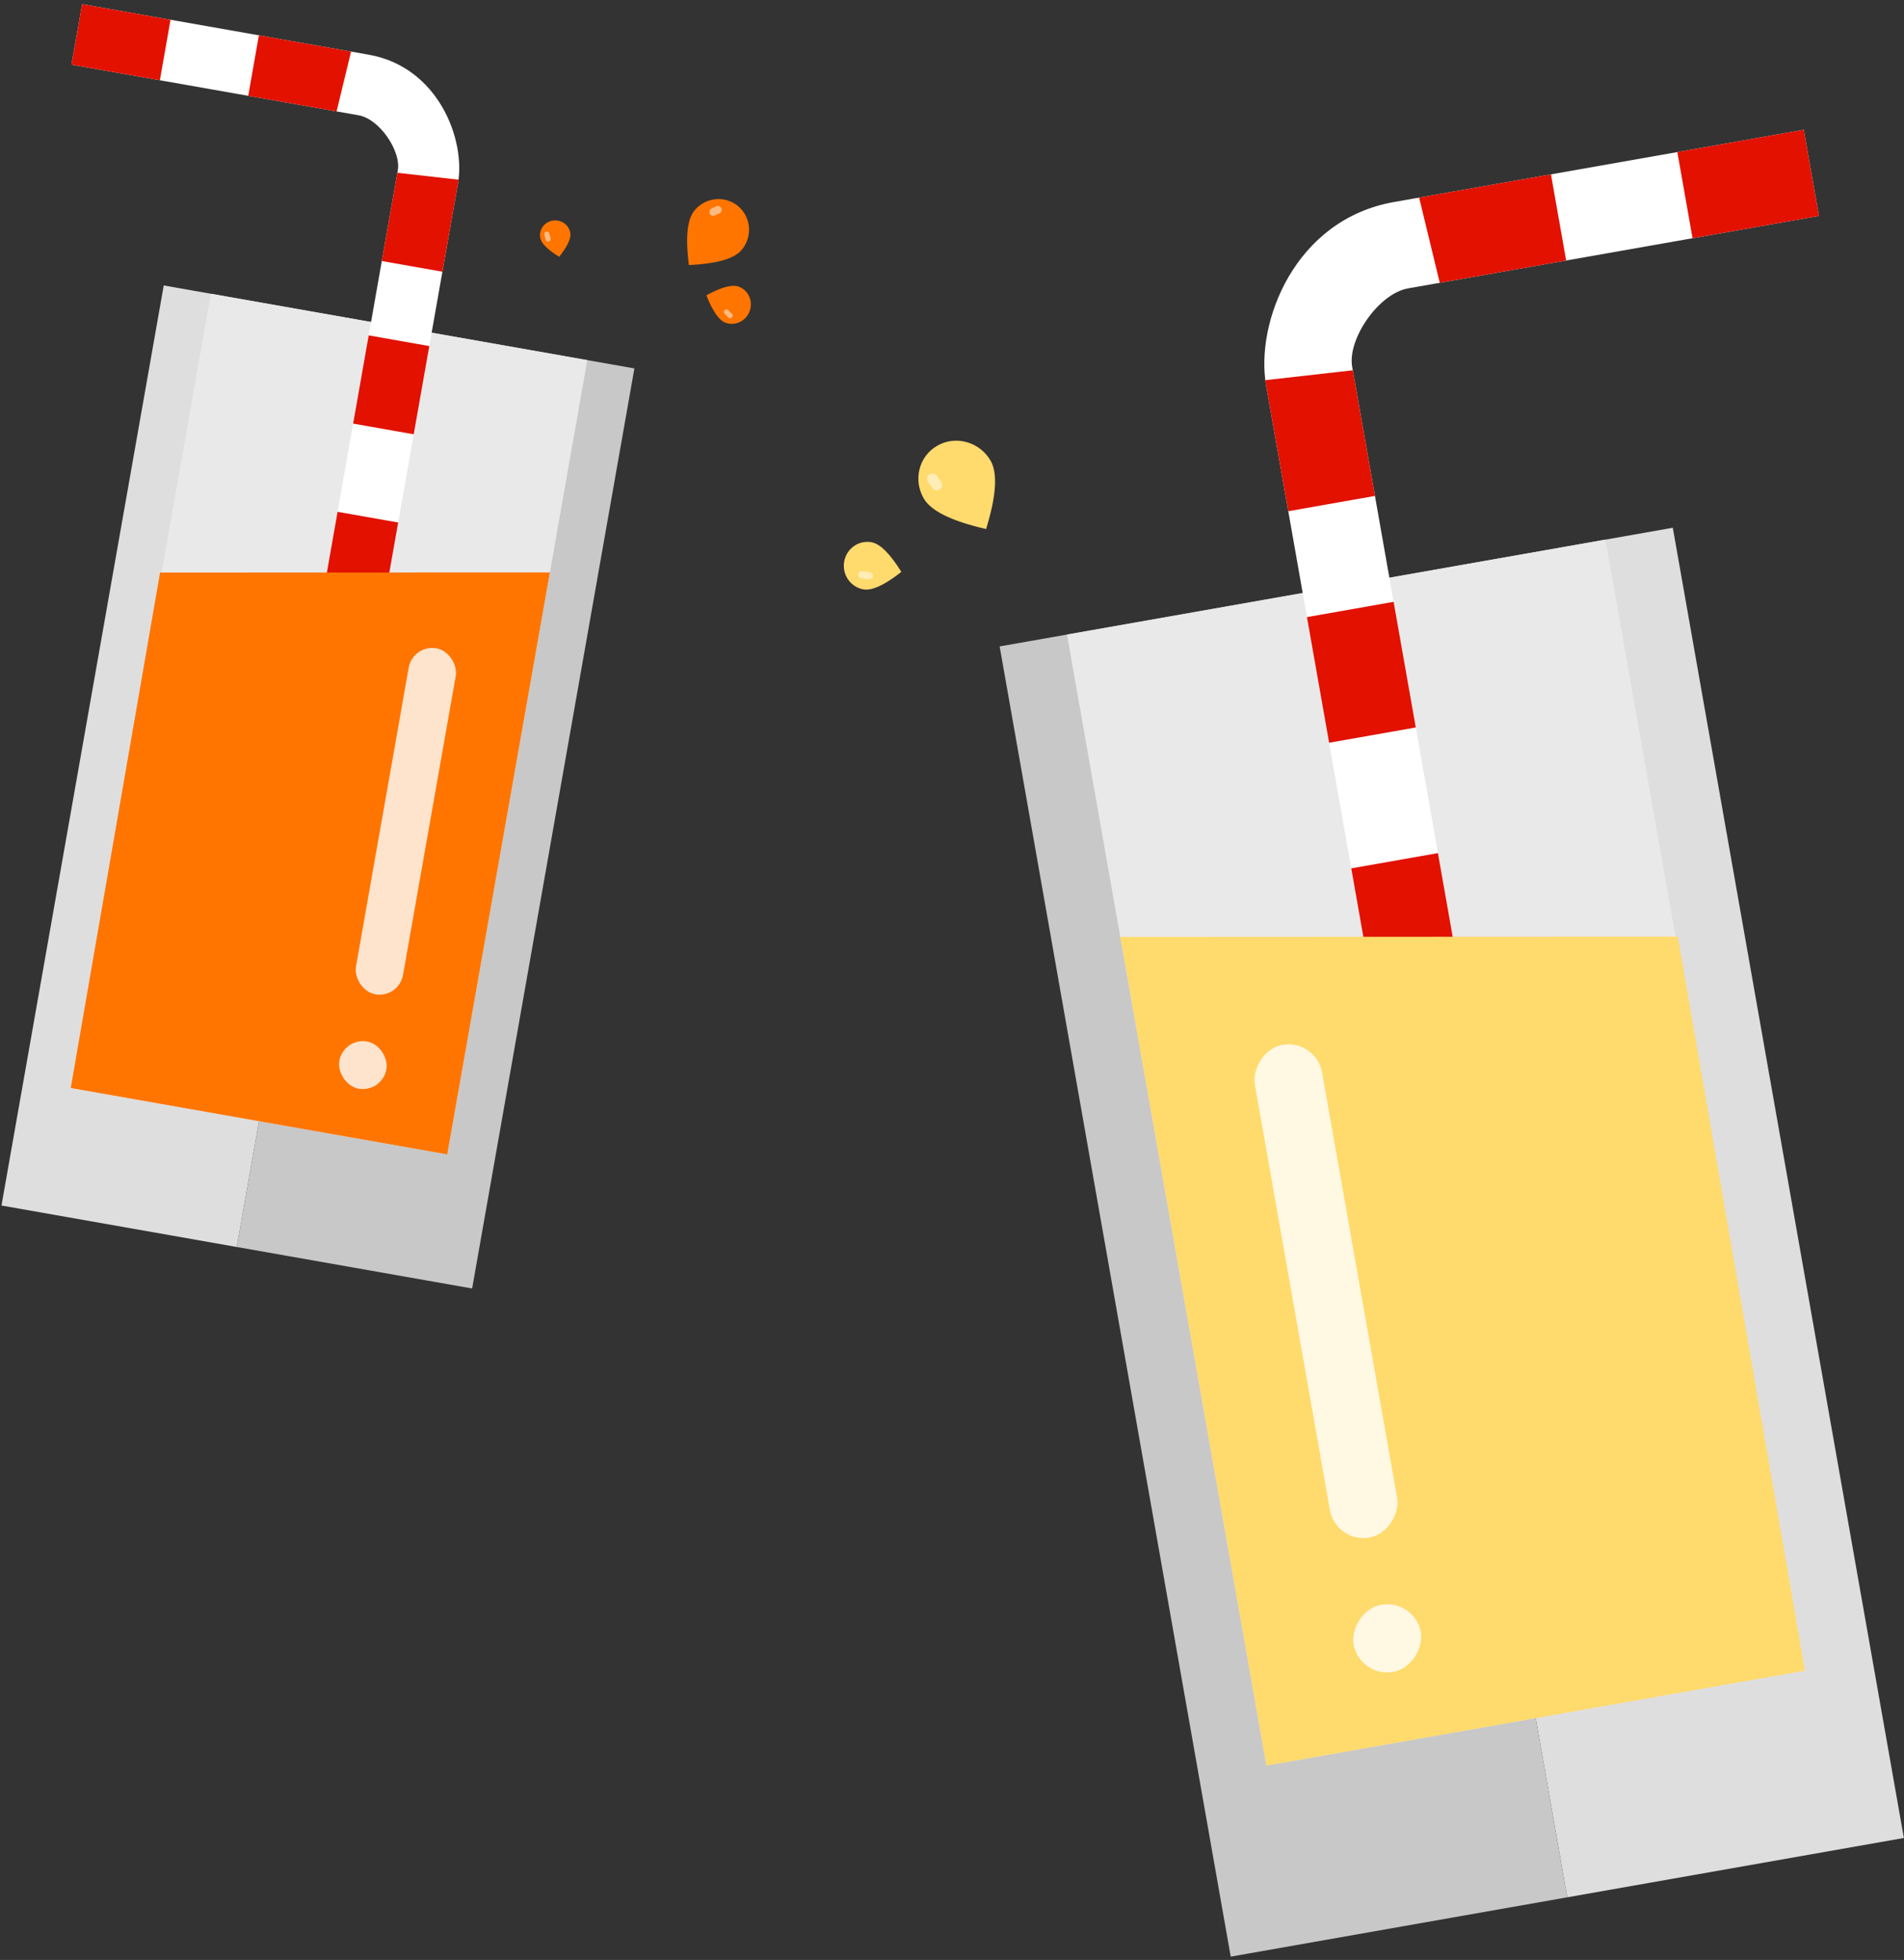
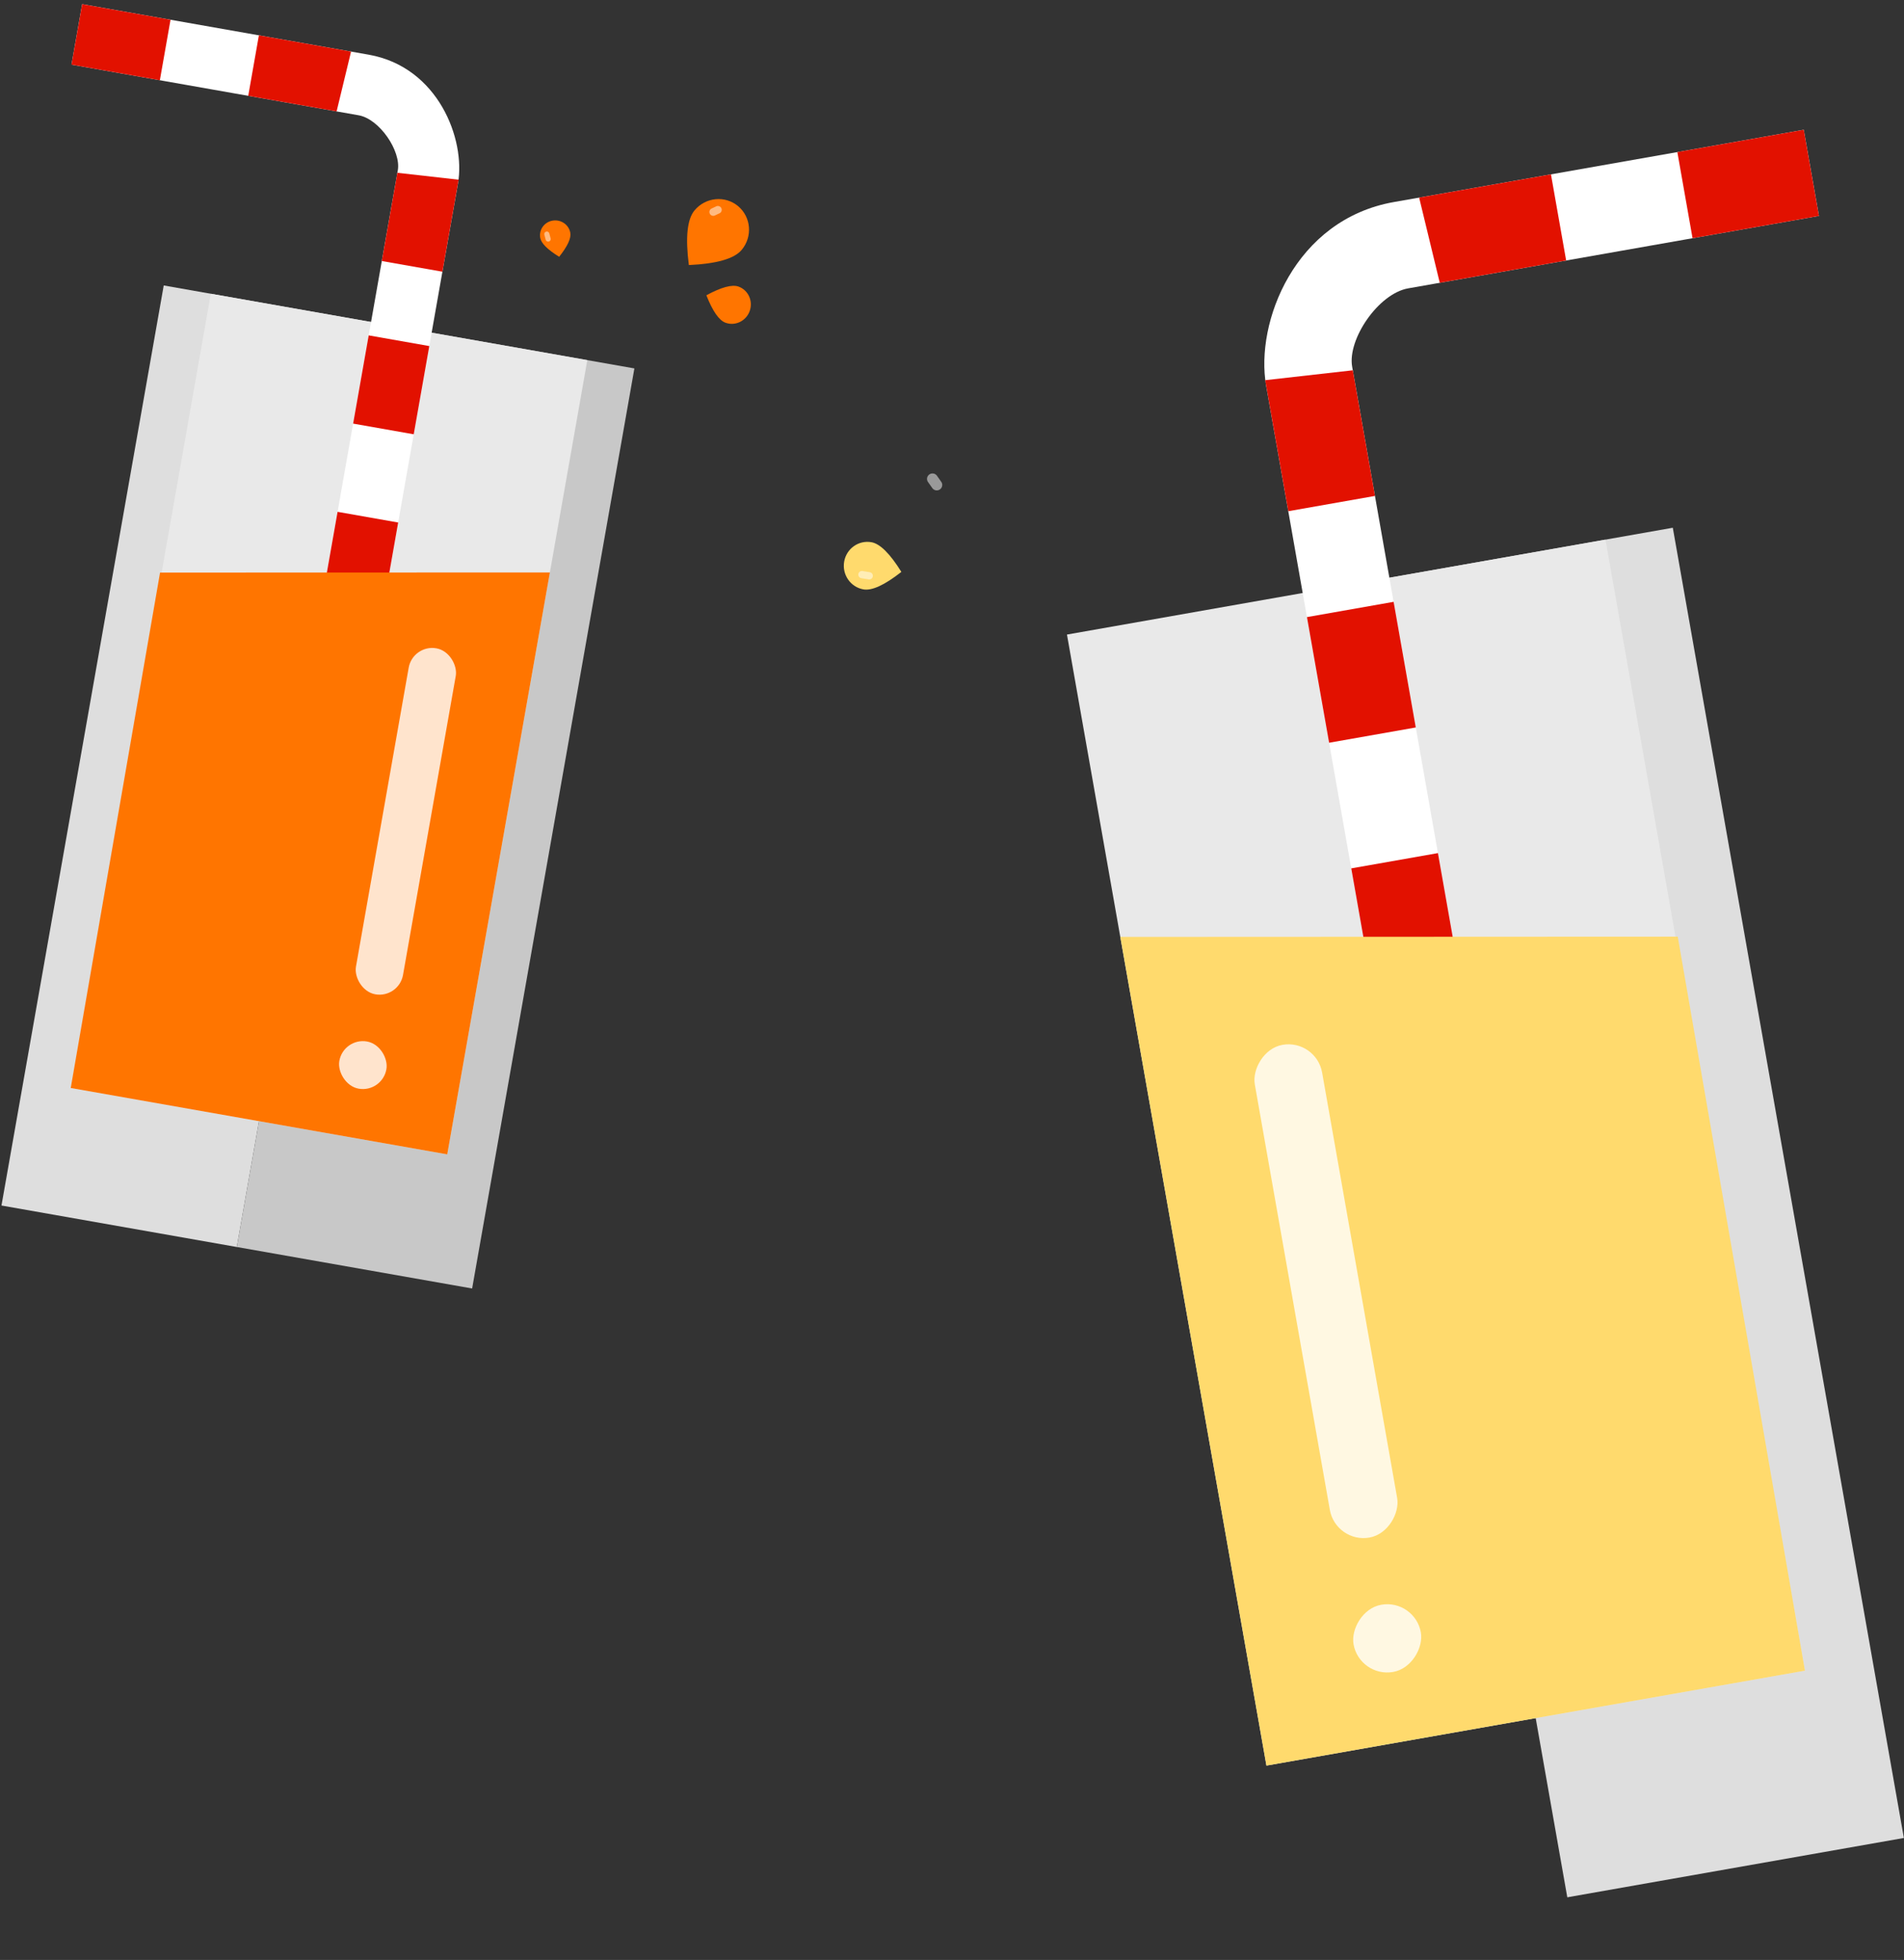
<svg xmlns="http://www.w3.org/2000/svg" width="338" height="348" viewBox="0 0 338 348">
  <rect x="0" y="0" width="338" height="348" fill="#333333" stroke="none" />
  <g fill="none" fill-rule="evenodd">
    <g transform="rotate(10 3.966 82.631)">
      <path fill="#DEDEDE" fill-rule="nonzero" d="M23.138 46.81h42.42v165.88h-42.42z" />
      <path fill="#C8C8C8" fill-rule="nonzero" d="M65.558 46.81h42.42v165.88h-42.42z" />
      <path fill="#E9E9E9" fill-rule="nonzero" d="M31.622 46.81h67.871v143.196H31.622z" />
      <path fill="#FFF" d="M71.432 96.941V19.91C71.432 11.956 64.377.14 51.86.14H.203v10.907h51.771c3.755 0 8.534 4.943 8.534 8.408V96.94h10.924z" />
      <path fill="#E21100" d="M71.432 96.941H60.508V81.035h10.924zM71.432 65.129H60.508V49.222h10.924zM60.508 35.816h10.924V19.228l-10.924.681zM32.062.14v10.907h15.93L48.675.14zM16.133 11.047H.203V.14h15.93z" />
      <path fill="#FF7500" fill-rule="nonzero" d="M31.347 97.127L99.493 85.09v104.916H31.622z" />
      <rect width="8.484" height="62.382" x="77.746" y="101.853" fill="#FFF" fill-rule="nonzero" opacity=".803" rx="4.242" />
      <rect width="8.484" height="8.507" x="77.746" y="172.742" fill="#FFF" fill-rule="nonzero" opacity=".803" rx="4.242" />
    </g>
    <g fill-rule="nonzero">
      <path fill="#FF7500" d="M122.286 47.063c4.939-.228 8.063-1.125 9.373-2.69 1.965-2.346 1.687-5.822-.62-7.763-2.309-1.94-5.773-1.611-7.738.736-1.31 1.564-1.648 4.804-1.015 9.717z" />
      <path fill="#FFF" fill-opacity=".5" d="M128.055 36.965l.002.004a.68.68 0 0 1-.33.904l-.824.386a.68.68 0 0 1-.904-.33l-.002-.004a.68.68 0 0 1 .33-.904l.824-.385a.68.68 0 0 1 .904.329z" />
      <path fill="#FF7500" d="M125.396 52.429c1.115 2.828 2.248 4.453 3.398 4.873 1.726.63 3.645-.294 4.288-2.065.642-1.771-.237-3.718-1.962-4.348-1.15-.42-3.059.093-5.724 1.54z" />
-       <path fill="#FFF" fill-opacity=".5" d="M129.924 56.353a.453.453 0 0 1-.642 0l-.644-.645a.453.453 0 1 1 .642-.643l.644.645a.455.455 0 0 1 0 .643z" />
      <path fill="#FF7500" d="M99.265 45.593c1.493-1.883 2.151-3.305 1.976-4.266-.262-1.442-1.67-2.407-3.145-2.155-1.474.251-2.457 1.624-2.194 3.066.175.961 1.296 2.08 3.363 3.355z" />
      <path fill="#FFF" fill-opacity=".5" d="M97.428 42.88a.454.454 0 0 1-.556-.32l-.237-.882a.454.454 0 0 1 .877-.235l.237.882a.454.454 0 0 1-.32.556z" />
    </g>
    <g fill-rule="nonzero">
-       <path fill="#FFDA6D" d="M175.053 93.932c-6.076-1.39-9.762-3.194-11.058-5.41-1.943-3.323-.867-7.529 2.403-9.393 3.27-1.864 7.497-.68 9.44 2.643 1.295 2.216 1.034 6.27-.785 12.16z" />
+       <path fill="#FFDA6D" d="M175.053 93.932z" />
      <path fill="#FFF" fill-opacity=".5" d="M166.853 86.896l.003-.002a.961.961 0 0 0 .236-1.343l-.758-1.075a.972.972 0 0 0-1.349-.238l-.003.002a.961.961 0 0 0-.237 1.344l.759 1.075a.972.972 0 0 0 1.349.237z" />
      <path fill="#FFDA6D" d="M160.01 101.543c-2.98 2.341-5.229 3.375-6.749 3.102-2.28-.41-3.804-2.617-3.404-4.929.399-2.312 2.57-3.853 4.85-3.443 1.52.273 3.288 2.03 5.303 5.27z" />
      <path fill="#FFF" fill-opacity=".5" d="M154.944 102.34a.65.65 0 0 0-.538-.742l-1.293-.209a.641.641 0 0 0-.736.535.65.65 0 0 0 .538.74l1.293.21a.641.641 0 0 0 .736-.535z" />
    </g>
    <g transform="scale(-1 1) rotate(10 -288.889 -1821.223)">
      <path fill="#DEDEDE" fill-rule="nonzero" d="M35.689 66.013H96.36v236.222H35.689z" />
-       <path fill="#C8C8C8" fill-rule="nonzero" d="M96.36 66.013h60.671v236.222H96.36z" />
      <path fill="#E9E9E9" fill-rule="nonzero" d="M47.823 66.013h97.074v203.919H47.823z" />
      <path fill="#FFF" d="M102.403 138.314V28.616C102.403 17.29 92.313.464 74.41.464H.527v15.532h74.047c5.37 0 12.206 7.038 12.206 11.973v110.345h15.623z" />
      <path fill="#E21100" d="M102.403 138.314H86.78v-22.652h15.623zM102.403 93.011H86.78V70.36h15.623zM86.78 51.268h15.623V27.645l-15.623.971zM46.095.464v15.532h22.783L69.855.464zM23.31 15.996H.528V.464h22.784z" />
      <path fill="#FFDA6D" fill-rule="nonzero" d="M47.43 137.667l97.467-17.141V269.93H47.823z" />
      <rect width="12.134" height="88.836" x="113.793" y="144.397" fill="#FFF" fill-rule="nonzero" opacity=".803" rx="6.065" />
      <rect width="12.134" height="12.114" x="113.793" y="245.347" fill="#FFF" fill-rule="nonzero" opacity=".803" rx="6.057" />
    </g>
  </g>
</svg>